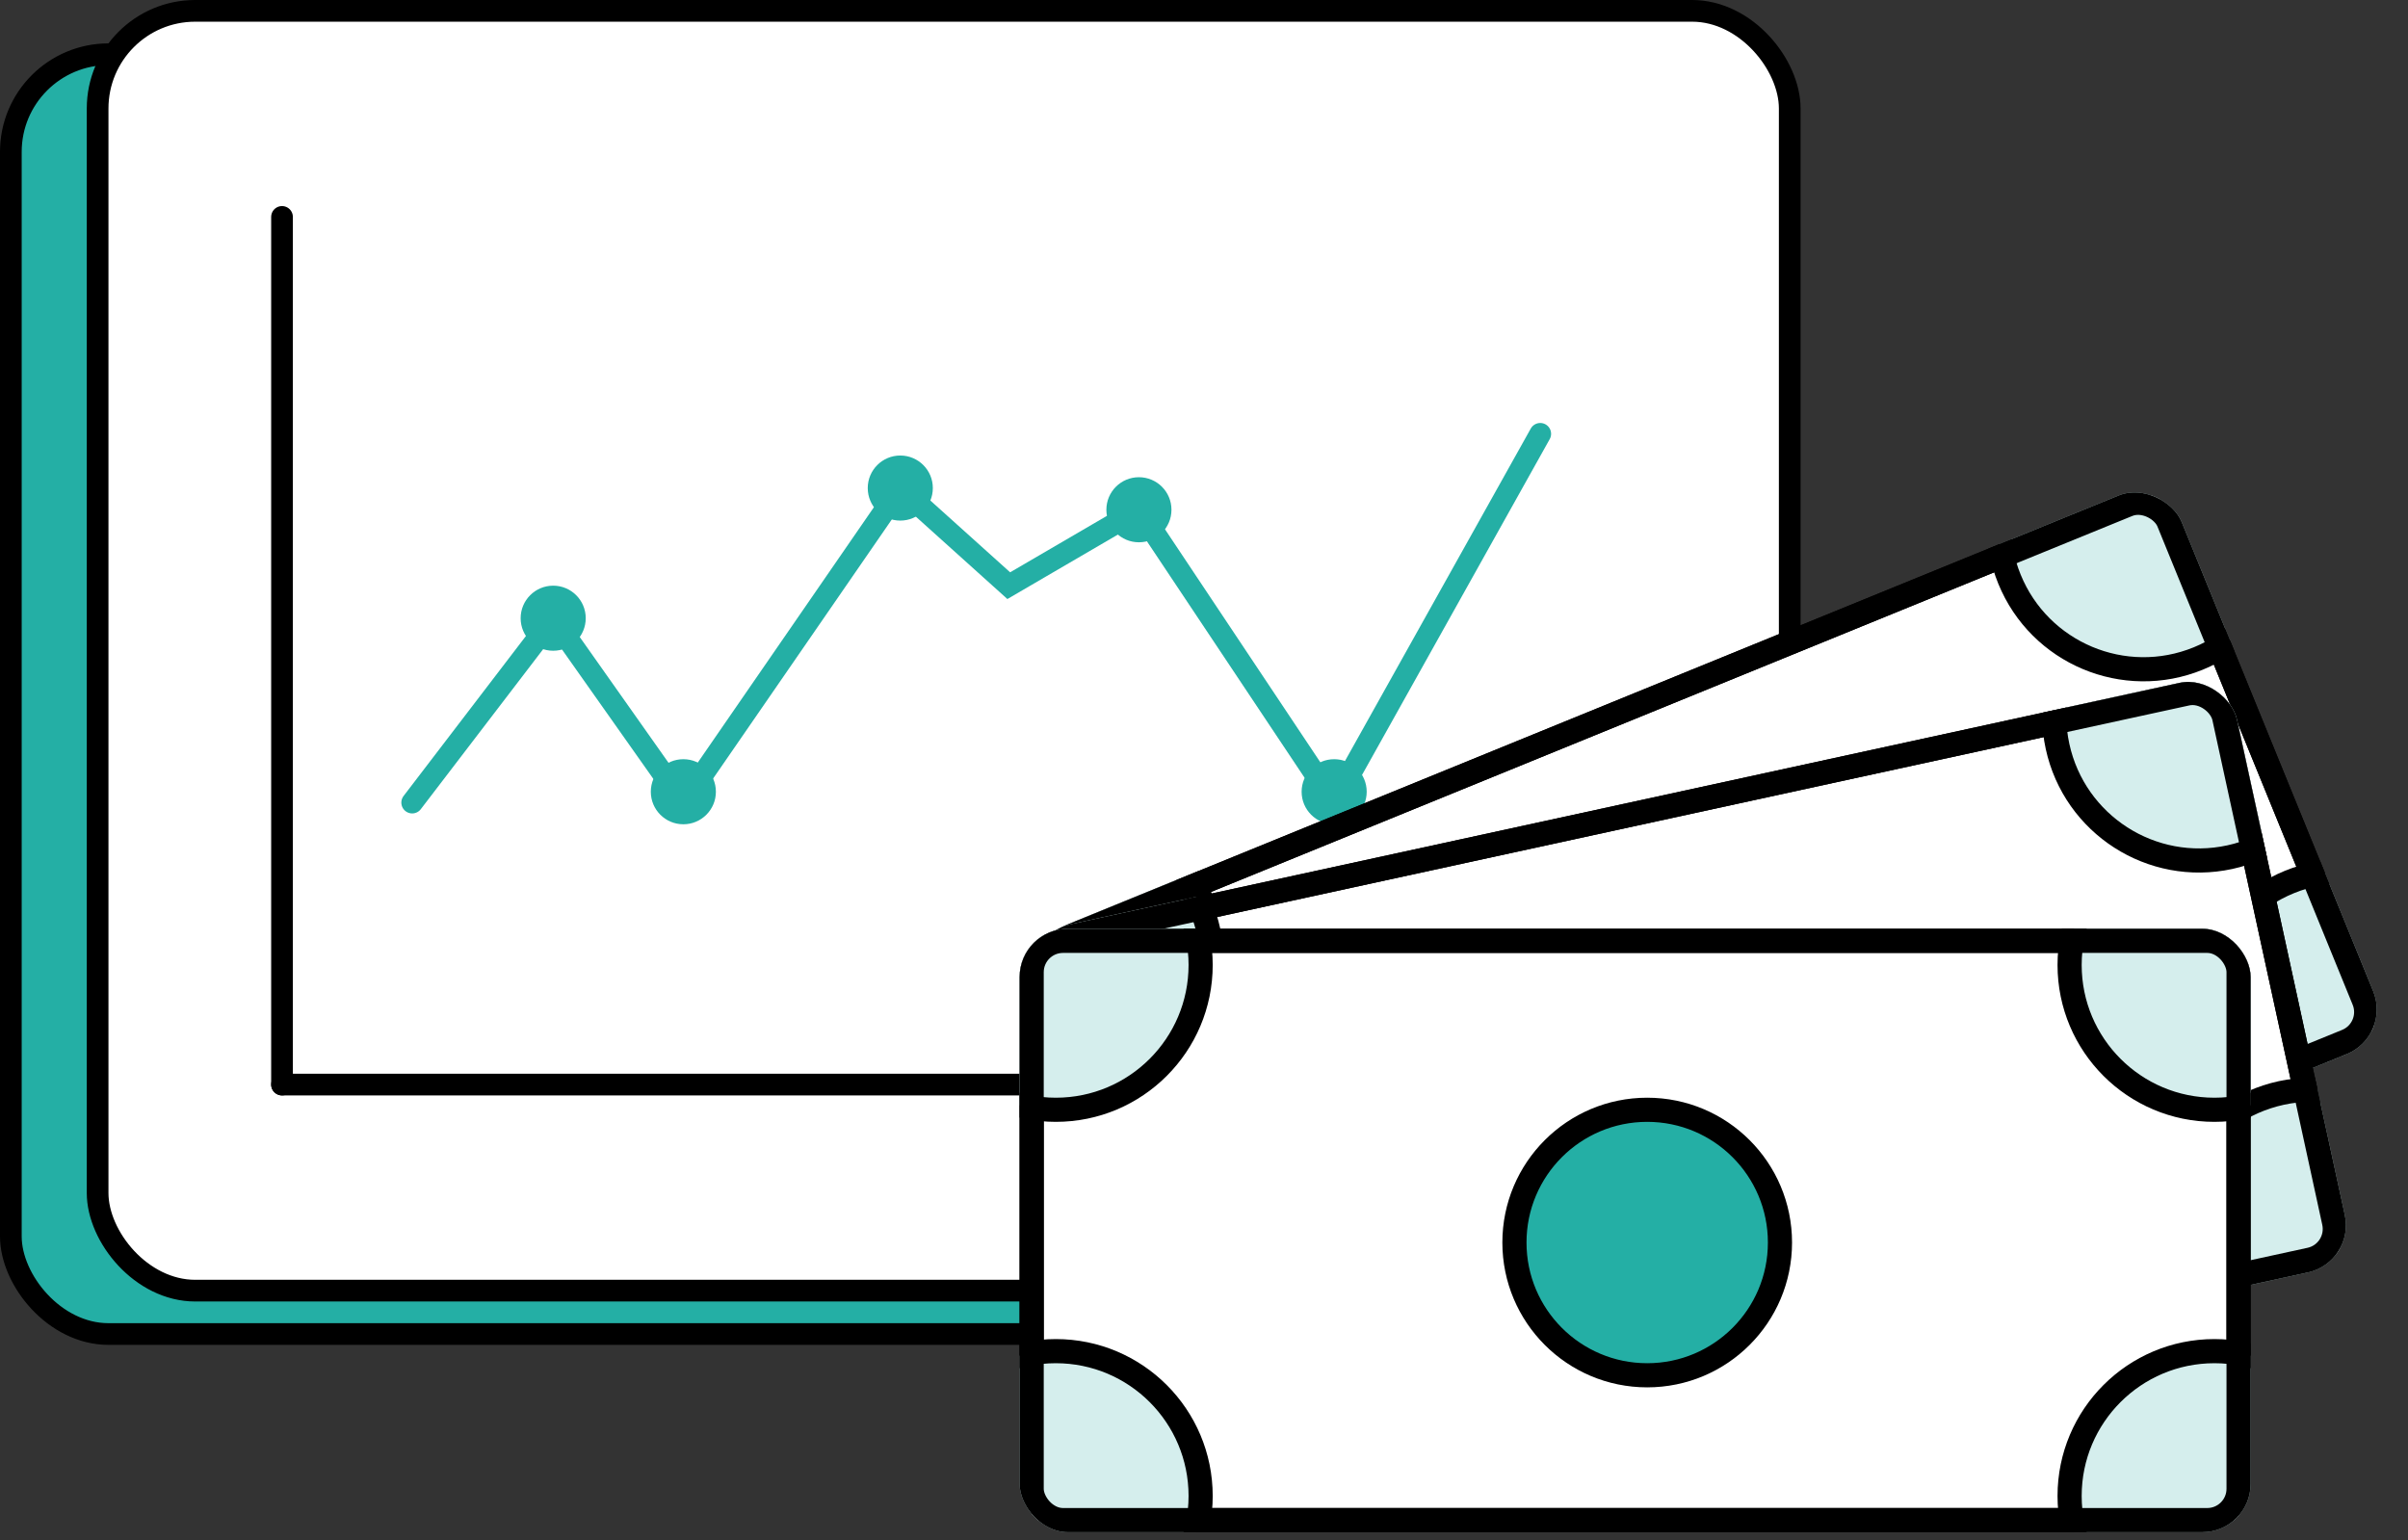
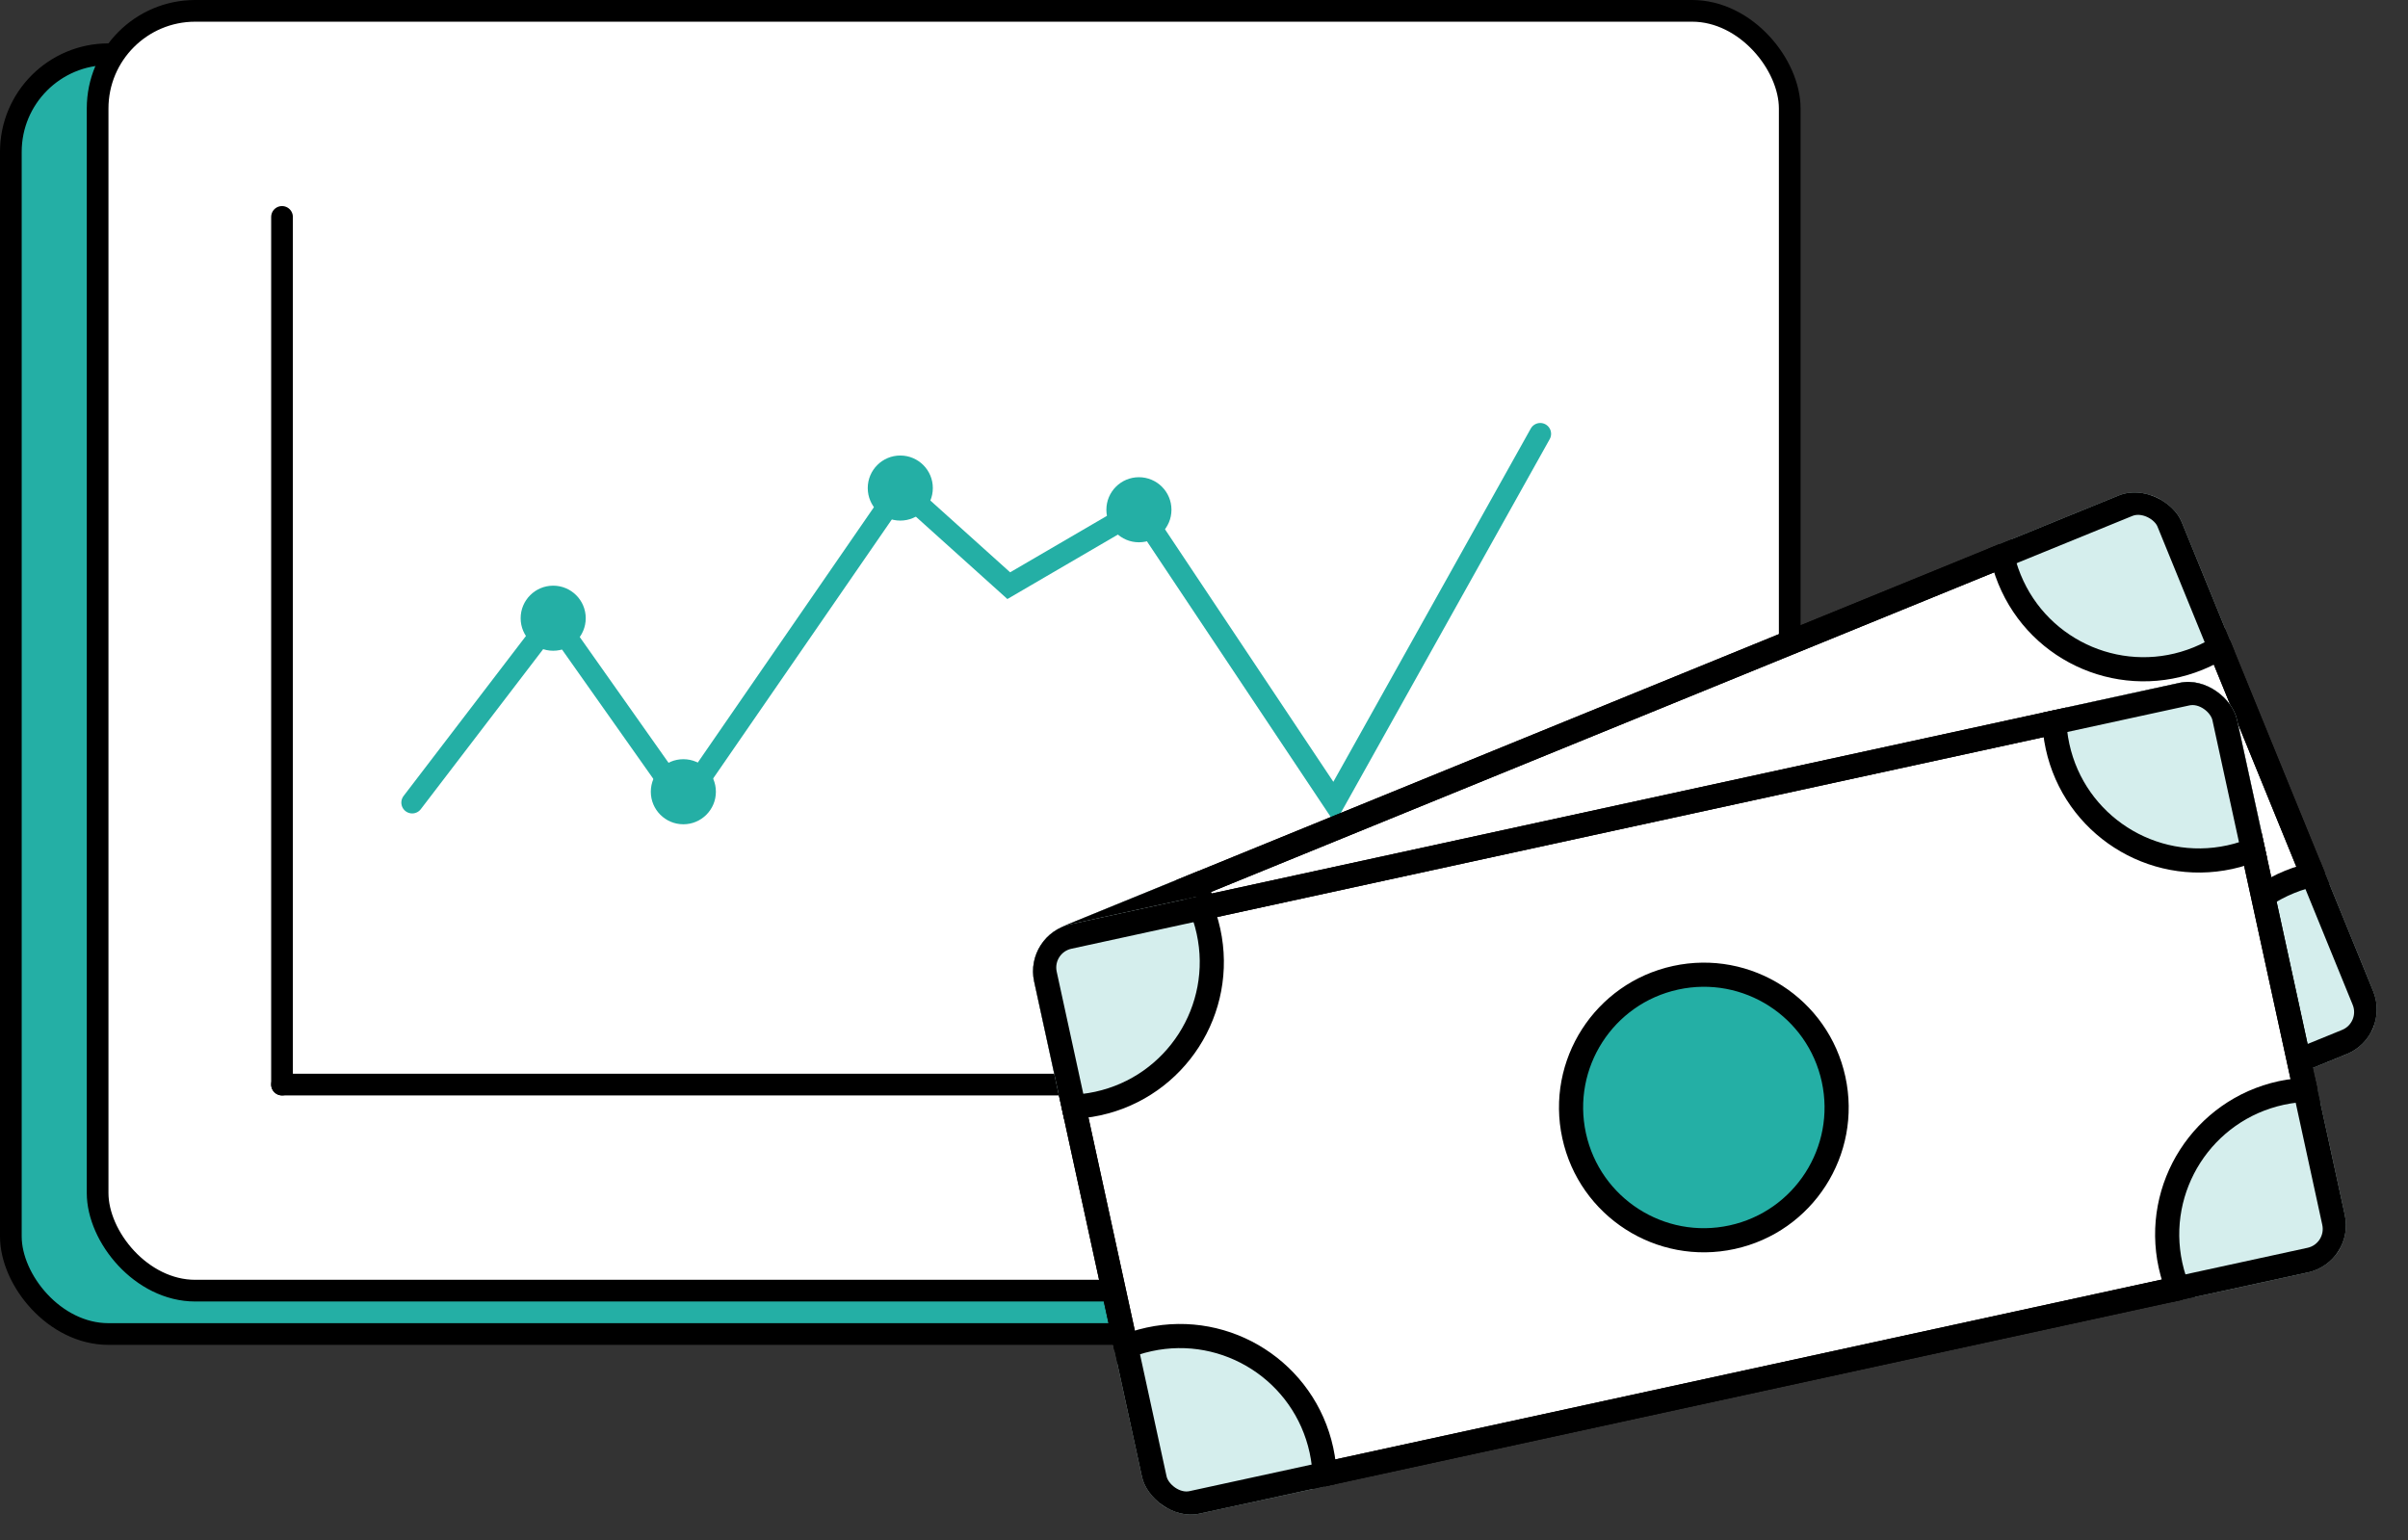
<svg xmlns="http://www.w3.org/2000/svg" width="111" height="71" viewBox="0 0 111 71" fill="none">
  <rect x="0" y="0" width="111" height="71" fill="#333333" stroke="none" />
  <rect x="0.5" y="2.5" width="78" height="59" rx="4.5" fill="#24AFA5" stroke="black" />
  <rect x="4.5" y="0.5" width="78" height="59" rx="4.5" fill="white" stroke="black" />
  <path d="M13 10V50" stroke="black" stroke-linecap="round" />
  <path d="M13 50L71 50" stroke="black" stroke-linecap="round" />
  <path d="M19 37L25.5 28.5L31.5 37L41.5 22.5L46.5 27L52.5 23.5L61.5 37L71 20" stroke="#24AFA5" stroke-linecap="round" />
  <circle cx="25.5" cy="28.5" r="1.5" fill="#24AFA5" />
  <circle cx="31.5" cy="36.5" r="1.5" fill="#24AFA5" />
  <circle cx="41.5" cy="22.5" r="1.5" fill="#24AFA5" />
  <circle cx="52.5" cy="23.5" r="1.5" fill="#24AFA5" />
-   <circle cx="61.5" cy="36.5" r="1.5" fill="#24AFA5" />
  <g clip-path="url(#clip0_321_675)">
    <rect x="47.911" y="43.748" width="55.634" height="26.704" transform="rotate(-22.203 47.911 43.748)" fill="white" stroke="black" stroke-width="1.113" />
    <circle cx="79.437" cy="45.904" r="6.12" transform="rotate(-22.203 79.437 45.904)" fill="#24AFA5" stroke="black" stroke-width="1.113" />
    <circle cx="98.81" cy="24.176" r="6.676" transform="rotate(-22.203 98.81 24.176)" fill="#D5EEED" stroke="black" stroke-width="1.113" />
    <circle cx="49.362" cy="44.358" r="6.676" transform="rotate(-22.203 49.362 44.358)" fill="#D5EEED" stroke="black" stroke-width="1.113" />
    <circle cx="108.06" cy="46.84" r="6.676" transform="rotate(-22.203 108.06 46.84)" fill="#D5EEED" stroke="black" stroke-width="1.113" />
    <circle cx="58.612" cy="67.022" r="6.676" transform="rotate(-22.203 58.612 67.022)" fill="#D5EEED" stroke="black" stroke-width="1.113" />
    <rect x="47.911" y="43.748" width="55.634" height="26.704" rx="1.444" transform="rotate(-22.203 47.911 43.748)" stroke="black" stroke-width="1.113" />
  </g>
  <g clip-path="url(#clip1_321_675)">
    <rect x="47.859" y="43.501" width="55.634" height="26.704" transform="rotate(-12.28 47.859 43.501)" fill="white" stroke="black" stroke-width="1.113" />
    <circle cx="78.541" cy="51.056" r="6.12" transform="rotate(-12.28 78.541 51.056)" fill="#24AFA5" stroke="black" stroke-width="1.113" />
    <circle cx="101.369" cy="32.992" r="6.676" transform="rotate(-12.28 101.369 32.992)" fill="#D5EEED" stroke="black" stroke-width="1.113" />
    <circle cx="49.183" cy="44.352" r="6.676" transform="rotate(-12.28 49.183 44.352)" fill="#D5EEED" stroke="black" stroke-width="1.113" />
    <circle cx="106.576" cy="56.911" r="6.676" transform="rotate(-12.28 106.576 56.911)" fill="#D5EEED" stroke="black" stroke-width="1.113" />
    <circle cx="54.389" cy="68.27" r="6.676" transform="rotate(-12.28 54.389 68.27)" fill="#D5EEED" stroke="black" stroke-width="1.113" />
    <rect x="47.859" y="43.501" width="55.634" height="26.704" rx="1.444" transform="rotate(-12.28 47.859 43.501)" stroke="black" stroke-width="1.113" />
  </g>
  <g clip-path="url(#clip2_321_675)">
    <rect x="47.556" y="43.374" width="55.634" height="26.704" fill="white" stroke="black" stroke-width="1.113" />
    <circle cx="75.93" cy="57.282" r="6.12" fill="#24AFA5" stroke="black" stroke-width="1.113" />
    <circle cx="102.077" cy="44.486" r="6.676" fill="#D5EEED" stroke="black" stroke-width="1.113" />
    <circle cx="48.669" cy="44.486" r="6.676" fill="#D5EEED" stroke="black" stroke-width="1.113" />
    <circle cx="102.077" cy="68.965" r="6.676" fill="#D5EEED" stroke="black" stroke-width="1.113" />
    <circle cx="48.669" cy="68.965" r="6.676" fill="#D5EEED" stroke="black" stroke-width="1.113" />
-     <rect x="47.556" y="43.374" width="55.634" height="26.704" rx="1.444" stroke="black" stroke-width="1.113" />
  </g>
  <defs>
    <clipPath id="clip0_321_675">
      <rect x="47.186" y="43.444" width="56.746" height="27.817" rx="2.225" transform="rotate(-22.203 47.186 43.444)" fill="white" />
    </clipPath>
    <clipPath id="clip1_321_675">
      <rect x="47.197" y="43.076" width="56.746" height="27.817" rx="2.225" transform="rotate(-12.28 47.197 43.076)" fill="white" />
    </clipPath>
    <clipPath id="clip2_321_675">
-       <rect x="47" y="42.817" width="56.746" height="27.817" rx="2.225" fill="white" />
-     </clipPath>
+       </clipPath>
  </defs>
</svg>